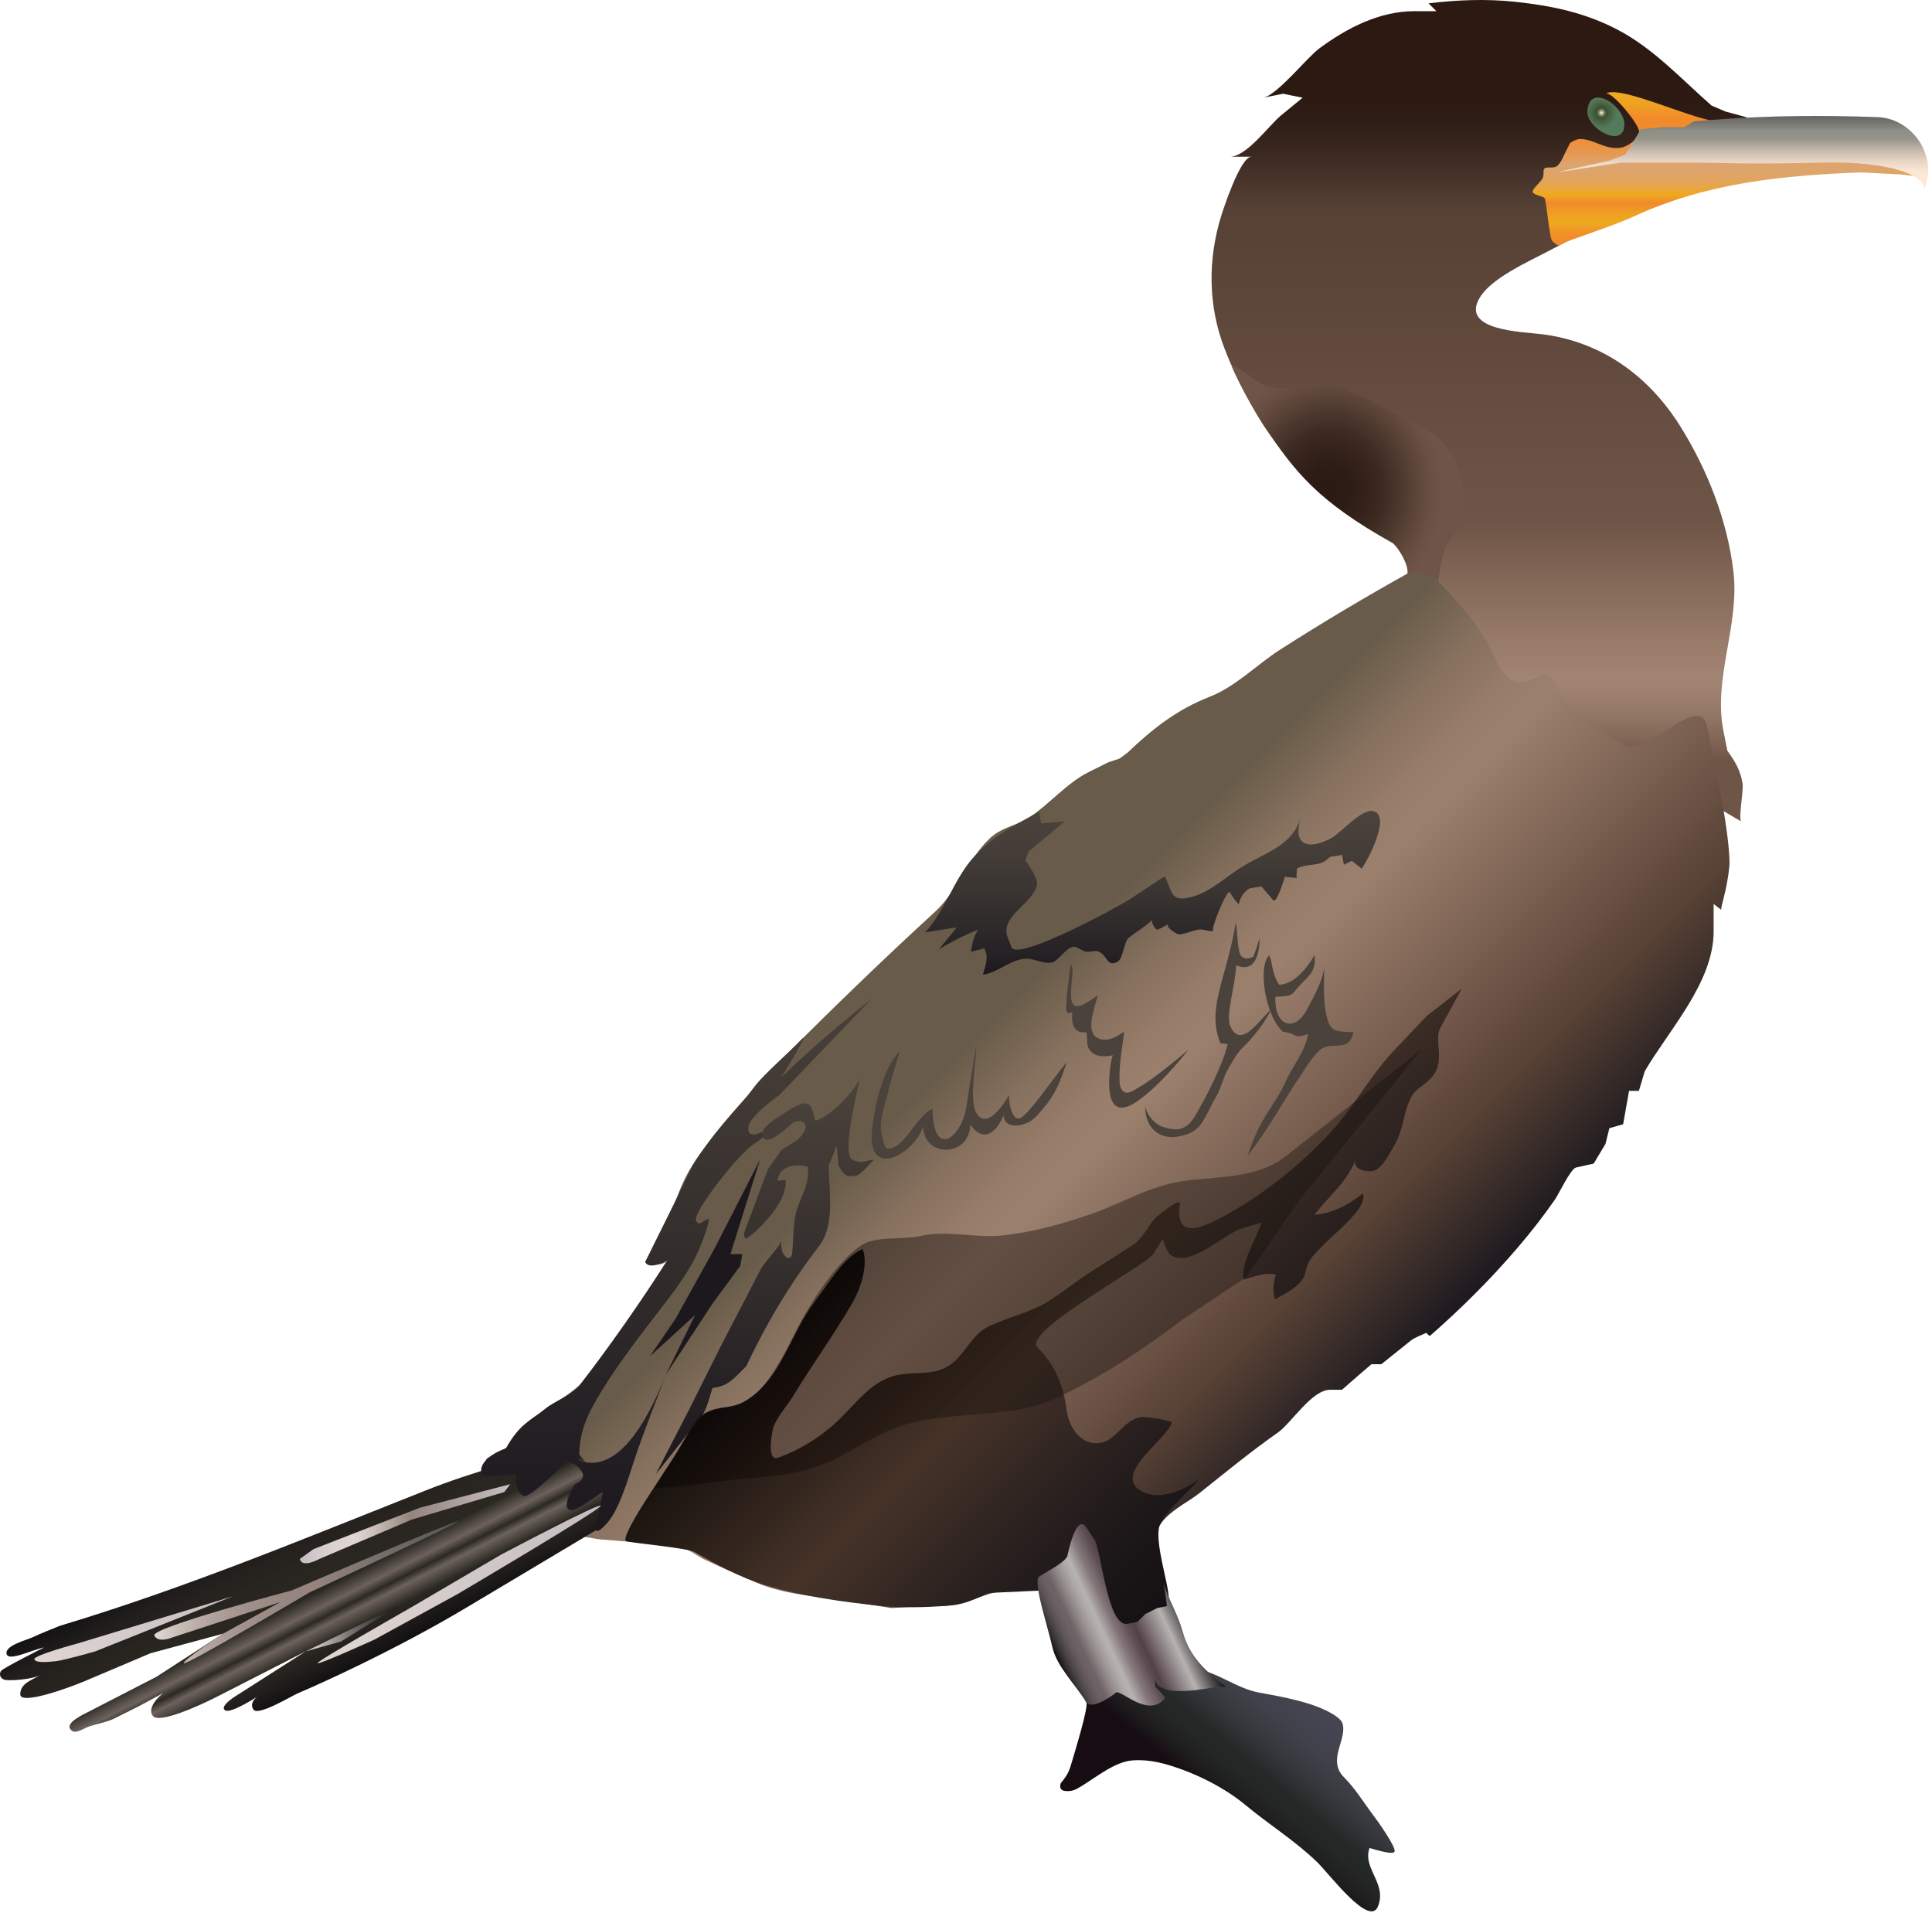
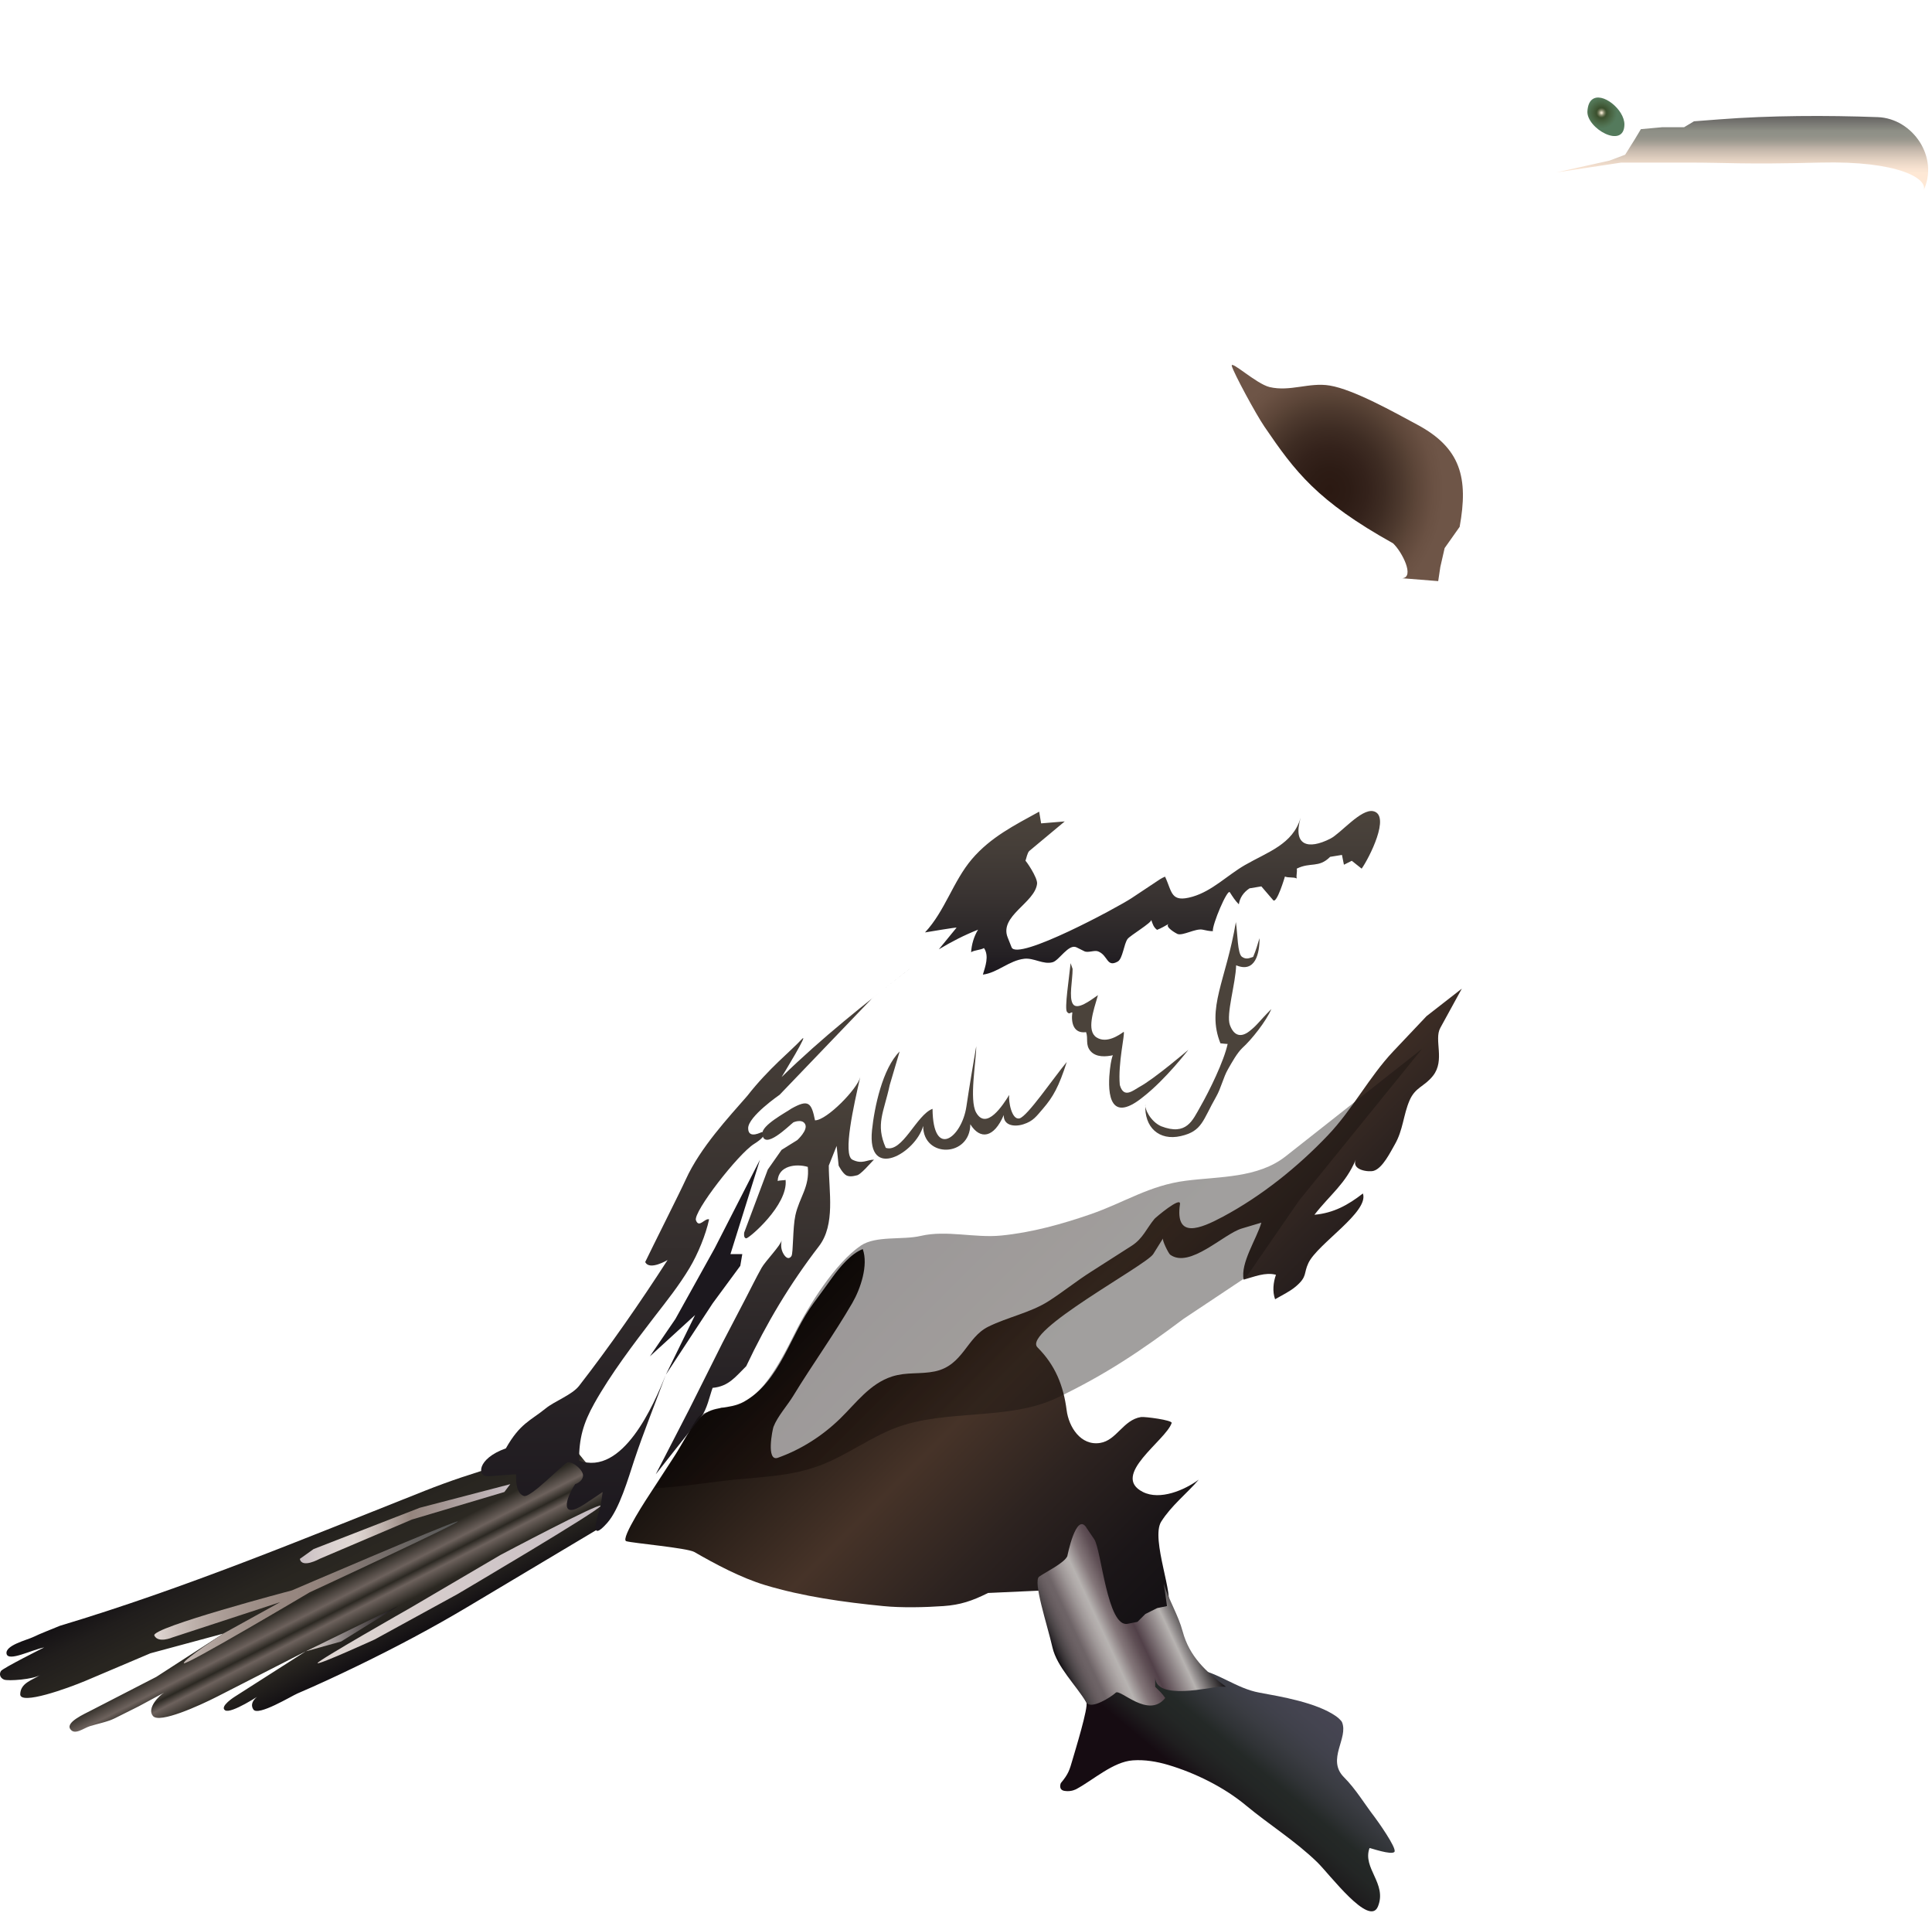
<svg xmlns="http://www.w3.org/2000/svg" xmlns:ns1="https://ian.umces.edu/media-library/" x="0px" y="0px" width="501" height="496" viewBox="0 0 501 496" xml:space="preserve">
  <title>Phalacrocorax auritus (Double-crested Cormorant)</title>
  <desc>
    <ns1:title>Phalacrocorax auritus (Double-crested Cormorant)</ns1:title>
    <ns1:descr>Illustration of Phalacrocorax auritus (Double-crested Cormorant)</ns1:descr>
    <ns1:scene>
      <ns1:contains>bird, double-crested, cormorant, Chordata, Aves, Pelecaniformes, Phalacrocoracidae, Phalacrocorax, auritus</ns1:contains>
      <ns1:when>2008-12-09</ns1:when>
    </ns1:scene>
  </desc>
  <defs />
  <linearGradient id="ian_symbols_20bc8692242fa974dd84dd26c76fc3a6" gradientUnits="userSpaceOnUse" x2="383.6" y1="212.97" x1="383.6">
    <stop stop-color="#6E5547" offset=".073" />
    <stop stop-color="#7A5F50" offset=".088" />
    <stop stop-color="#8F7361" offset=".122" />
    <stop stop-color="#9C7F6D" offset=".152" />
    <stop stop-color="#A18471" offset=".174" />
    <stop stop-color="#967967" offset=".228" />
    <stop stop-color="#7A5F50" offset=".327" />
    <stop stop-color="#6E5547" offset=".365" />
    <stop stop-color="#564134" offset=".747" />
    <stop stop-color="#4D392E" offset=".767" />
    <stop stop-color="#3B2921" offset=".813" />
    <stop stop-color="#2F1E17" offset=".851" />
    <stop stop-color="#2B1912" offset=".876" />
  </linearGradient>
-   <path d="m367.88 151.28s2.827 12.684 14.28 21.422c9.764 7.449 25.295 24.171 35.698 32.118 5.901 4.509 10.679-5.938 17.192-1.817 8.997 5.687 16.459 9.969 16.459 9.969-.732-.723.646-8.078.377-9.788-.531-3.448-1.978-5.807-3.956-8.563 0 0-1.01-5.061-1.01-5.094-2.745-13.734 4.267-27.445 2.577-41.417-1.581-13.193-6.735-26.322-13.754-37.559-8.243-13.149-20.416-21.951-35.907-23.899-5.094-.649-21.312-.898-16.089-9.515 3.096-5.104 12.57-9.27 17.778-12.025l8.674-4.586 5.612-2.032 37.219-28.054-5.612-1.534-3.566-1.524c-7.85-6.87-15.08-14.841-24.44-19.71-8.444-4.411-17.064-6.204-26.513-7.21-7.645-.801-14.885-.488-22.462.4l2.046 2.032h-5.626c-9.151 0-17.522 4.337-24.723 9.646-3.243 2.389-10.834 12.046-14.535 12.792l5.107-1.026 5.094 1.026s-5.444 4.445-5.612 4.596c-3.062 2.5-8.889 10.706-13.263 10.706h5.605c-2.92 0-7.375 13.842-7.853 15.346-3.526 11.409-3.419 23.38.928 34.562 5.996 15.453 16.185 31.038 29.669 40.943 5.351 3.926 18.957 8.781 18.566 16.739l2.02 3.06z" fill="url(#ian_symbols_20bc8692242fa974dd84dd26c76fc3a6)" />
  <radialGradient id="ian_symbols_f00bb6d771bf5524a5c45cb3bf6bc844" gradientUnits="userSpaceOnUse" cy="123.94" cx="344.32" gradientTransform="matrix(1.092 0 0 1.2 -31.244 -21.727)" r="27.131">
    <stop stop-color="#2B1912" offset=".006" />
    <stop stop-color="#2D1C15" offset=".174" />
    <stop stop-color="#34221B" offset=".333" />
    <stop stop-color="#3E2C23" offset=".486" />
    <stop stop-color="#4D392E" offset=".636" />
    <stop stop-color="#564134" offset=".714" />
    <stop stop-color="#5D4639" offset=".771" />
    <stop stop-color="#6A5143" offset=".908" />
    <stop stop-color="#6E5547" offset="1" />
  </radialGradient>
  <path d="m319.44 94.941c.499 1.777 6.091 12.21 8.452 15.683 7.988 11.723 13.647 19.249 33.356 30.248 2.382 2.247 5.646 8.801 2.382 9.05l9.32.747.552-3.677 1.117-4.888 3.89-5.505c2.314-12.685.303-20.44-10.962-26.482-5.929-3.189-16.474-9.118-22.711-10.154-5.303-.899-10.275 1.655-15.618.39-3.44-.809-10.29-7.211-9.78-5.419z" fill="url(#ian_symbols_f00bb6d771bf5524a5c45cb3bf6bc844)" />
  <linearGradient id="ian_symbols_46c0b9ce4cfe47040577fbd2f7b6aa39" y2="360.32" gradientUnits="userSpaceOnUse" x2="358.72" y1="237.82" x1="236.21">
    <stop stop-color="#685B49" offset=".191" />
    <stop stop-color="#685B49" offset=".193" />
    <stop stop-color="#846F5D" offset=".291" />
    <stop stop-color="#967C69" offset=".376" />
    <stop stop-color="#9C806E" offset=".438" />
    <stop stop-color="#6E5547" offset=".691" />
    <stop stop-color="#564134" offset=".809" />
    <stop stop-color="#1C181E" offset="1" />
  </linearGradient>
-   <path d="m365.84 148.22c-11.507 6.413-22.819 13.119-33.916 20.234-6.149 3.957-11.405 9.528-18.316 12.23-8.418 3.301-14.729 8.264-21.189 14.438l-2.039 1.524-3.049 1.026s-5.06 2.534-5.107 2.554c-5.471 2.735-10.248 8.361-15.302 11.722-3.345 2.217-7.193 2.393-10.524 5.68-5.511 5.437-8.324 13.646-13.949 18.794-13.149 12.045-25.975 24.45-38.585 37.061-2.853 2.843-6.029 5.266-8.452 8.542-1.373 1.86-2.382 4.983-3.95 6.413-6.891 6.261-12.287 12.358-15.625 21.261-2.281 6.096-5.39 11.874-8.526 17.506 1.083.973 4.784 1.039 5.801-.518 0 0-4.589 7.105-4.596 7.136-4.898 7.625-9.684 15.932-15.679 22.755-4.535 5.147-11.285 8.348-16.453 12.934l-4.583 5.602-5.605 3.059-1.534 5.094 9.186-1.016-1.03 5.612h3.069s3.573-2.551 2.032-2.551c-1.535 0 4.589-2.046 4.589-2.046l2.55-4.063 3.567-.521 2.557 4.077-6.124 10.208 11.224-6.13.512 6.13-7.644 5.104 6.117 1.016 12.233 1.02h5.613l4.064 1.017 5.108 3.059 5.612 2.554 8.163 3.565c8.108 3.551 19.508 3.883 28.552 5.603l6.615 1.029 7.658-.521c4.542-.29 7.913.541 12.718-1.35 3.56-1.406 5.861-2.339 9.71-2.726h7.14l16.318-8.155 1.534 5.104 2.544 7.647 2.55 6.11 3.566-2.544 3.566-3.058 4.092-1.029-.519-5.091c-1.439-5.798-4.805-12.503-.067-17.533 2.604-2.779 6.266-4.476 9.26-6.863 6.736-5.377 13.162-10.652 20.06-15.487 3.526-2.477 8.815-11.106 13.579-11.106h3.063l4.078-3.57 3.566-3.058h2.563s7.482-5.993 7.638-6.121c1.083-.854 2.745-1.376 3.97-2.012.329.226.559.572.962.82 8.056-7.048 15.7-14.632 22.664-22.774 3.459-4.035 6.75-8.23 9.778-12.597 1.029-1.484 4.098-8.004 5.456-8.307l4.597-1.026 3.055-5.094 1.017-4.088 3.566-1.016 1.534-8.664h2.551l1.527-5.09c6.197-10.632 17.853-23.024 17.853-36.207v-7.14l2.031 1.538c-.431-.336 1.346-4.435 2.039-11.224.223-2.143-.39-8.24-1.521-14.784-.538-3.062-2.193-11.419-4.205-21.392-1.979-9.818-16.197 8.644-21.635 4.565-2.859-2.153-13.983-6.652-17.671-15.639-3.452-8.381-9.084 8.22-16.157-7.819-4.219-9.58-15.799-20.286-15.799-20.396l-5.63-1z" fill="url(#ian_symbols_46c0b9ce4cfe47040577fbd2f7b6aa39)" />
  <linearGradient id="ian_symbols_b60c04bec8105004d186c89c5d3de4df" y2="440.51" gradientUnits="userSpaceOnUse" x2="341.18" y1="486.75" x1="302.38">
    <stop stop-color="#160C12" offset=".388" />
    <stop stop-color="#170E14" offset=".396" />
    <stop stop-color="#1F1E1F" offset=".467" />
    <stop stop-color="#232625" offset=".539" />
    <stop stop-color="#242927" offset=".612" />
    <stop stop-color="#303336" offset=".681" />
    <stop stop-color="#3A3C42" offset=".76" />
    <stop stop-color="#40414B" offset=".839" />
    <stop stop-color="#444450" offset=".919" />
    <stop stop-color="#464552" offset="1" />
  </linearGradient>
  <path d="m348 446.5c-.195-.431-1.104-1.231-1.535-1.524-5.093-3.57-14.359-5.104-19.877-6.12-6.036-1.094-10.706-5.279-16.46-6.124-3.829-.582-8.196 0-12.086 0l-17.348 6.642 1.017 2.022c.592 1.191-2.995 12.792-3.547 14.717-.841 2.89-1.083 3.809-3.075 6.197 0 0-.767 1.787 1.023 2.032 1.77.272 3.055-.508 3.055-.508 4.428-2.399 9.509-7.059 14.589-7.419 3.096-.226 6.252.316 9.172 1.181 7.072 2.097 14.515 5.808 20.101 10.447 6.089 5.061 12.906 9.276 18.578 14.805 3.204 3.125 13.513 16.934 15.727 11.429 2.402-5.959-4.099-9.872-2.193-15.127.033-.098 5.773 1.945 6.467.973.666-.973-4.61-8.308-5.095-8.943-2.65-3.438-4.912-7.302-8.001-10.394-4.6-4.61 1.26-10.16-.52-14.3z" fill="url(#ian_symbols_b60c04bec8105004d186c89c5d3de4df)" />
  <linearGradient id="ian_symbols_db58f763da5a7cb4ed7e88e0adc5acbd" y2="432.99" gradientUnits="userSpaceOnUse" x2="90.807" y1="392.53" x1="70.193">
    <stop stop-color="#141114" offset=".006" />
    <stop stop-color="#201D1C" offset=".151" />
    <stop stop-color="#282520" offset=".332" />
    <stop stop-color="#2B2822" offset=".517" />
    <stop stop-color="#6D625D" offset=".607" />
    <stop stop-color="#2B2822" offset=".663" />
    <stop stop-color="#6D625D" offset=".708" />
    <stop stop-color="#2B2822" offset=".798" />
    <stop stop-color="#141114" offset=".983" />
  </linearGradient>
  <path d="m155.76 396.03s-33.699 20.114-34.15 20.384c-9.516 5.688-19.326 10.881-29.306 15.702-5 2.422-10.06 4.771-15.161 6.954-1.588.68-10.255 5.979-11.439 4.152-1.211-1.817 1.016-3.482 1.857-3.85 0 0-7.658 5.084-9.192 4.064-1.528-1.016 2.55-3.557 2.55-3.557l18.364-11.731s-21.944 11.224-22.913 11.712c-4.771 2.433-15.013 7.059-16.702 5.061-1.696-1.992 1.675-5.407 2.9-6.066l-6.629 3.566s-6.11 3.062-6.123 3.062c-1.932.963-4.401 1.406-6.467 2.056-1.676.509-3.998 2.486-5.148.733-1.124-1.772 3.574-3.829 5.498-4.835l16.823-8.66 17.348-11.214-18.869 5.094s-15.928 6.746-16.796 7.126c-4.63 1.948-17.065 6.423-16.958 3.473.087-2.954 3.116-3.604 5.189-4.986-1.75 1.157-8.378 1.645-9.408 1.201-1.036-.444-1.292-1.45-.773-2.228.498-.757 11.204-6.11 11.204-6.11-3.203.605-9.327 3.806-9.757 1.643-.431-2.164 5.235-3.557 6.729-4.261 2.314-1.103 4.757-2.001 7.112-2.993 32.542-9.768 63.092-22.506 94.646-35.009 12.698-5.027 25.194-8.368 38.431-11.396l11.231 13.766-4.09 7.17z" fill="url(#ian_symbols_db58f763da5a7cb4ed7e88e0adc5acbd)" />
  <linearGradient id="ian_symbols_4e25cf018bd1ee84c11fa94663af0ab2" y2="23.895" gradientUnits="userSpaceOnUse" x2="447.42" y1="63.597" x1="447.42">
    <stop stop-color="#F28A2A" offset=".017" />
    <stop stop-color="#F18D29" offset=".051" />
    <stop stop-color="#F09527" offset=".09" />
    <stop stop-color="#EFA421" offset=".131" />
    <stop stop-color="#EFA820" offset=".14" />
    <stop stop-color="#EFA521" offset=".178" />
    <stop stop-color="#F09C24" offset=".221" />
    <stop stop-color="#F18D29" offset=".266" />
    <stop stop-color="#F28A2A" offset=".275" />
    <stop stop-color="#F09427" offset=".292" />
    <stop stop-color="#F0A322" offset=".319" />
    <stop stop-color="#EFA820" offset=".337" />
    <stop stop-color="#EEA825" offset=".342" />
    <stop stop-color="#E8A643" offset=".376" />
    <stop stop-color="#E3A558" offset=".412" />
    <stop stop-color="#E0A465" offset=".449" />
    <stop stop-color="#DDA46C" offset=".488" />
    <stop stop-color="#DDA46E" offset=".534" />
    <stop stop-color="#E39D5D" offset=".573" />
    <stop stop-color="#E99447" offset=".633" />
    <stop stop-color="#EE8E37" offset=".695" />
    <stop stop-color="#F08B2D" offset=".758" />
    <stop stop-color="#F28A2A" offset=".826" />
    <stop stop-color="#F18D29" offset=".837" />
    <stop stop-color="#F09C24" offset=".896" />
    <stop stop-color="#EFA521" offset=".952" />
    <stop stop-color="#EFA820" offset="1" />
  </linearGradient>
-   <path d="m397.45 49.806c.263.768 2.563 1.027 3.063 1.535.511.508 1.277 10.706 2.045 11.214s1.285 1.535 2.301.768c1.017-.768 13.365-4.68 18.774-7.18 18.775-8.714 38.565-10.673 58.981-11.44l10.195.529 4.596.508s-3.479-7.277-3.566-7.645c-.411-1.494-21.54-3.115-23.465-3.408-9.366-1.339-19.925-1.514-29.029-4.021-8.398-2.349-21.931-8.392-24.999-6.359 1.534-.942 8.95 8.25 8.708 9.861-.316 2.046-3.001 3.883-4.879 4.152-3.937.562-6.878-2.282-10.471-2.282-1.03 0-2.551 1.026-2.551 1.026l-1.534 3.052s-1.029 2.55-2.031 3.058c-1.03.512-2.564 0-3.075.512-.499.508 0 1.544-.499 2.55-.50 1.026-2.8 2.799-2.55 3.57z" fill="url(#ian_symbols_4e25cf018bd1ee84c11fa94663af0ab2)" />
  <linearGradient id="ian_symbols_98b2a9b7af4d6b54c1395f3e23dcde30" y2="30.073" gradientUnits="userSpaceOnUse" x2="451.79" y1="49.436" x1="451.79">
    <stop stop-color="#FEE8D5" offset=".236" />
    <stop stop-color="#F6E1D0" offset=".307" />
    <stop stop-color="#E5D3C3" offset=".406" />
    <stop stop-color="#CBBDB0" offset=".519" />
    <stop stop-color="#B8ADA2" offset=".59" />
    <stop stop-color="#AEA69B" offset=".612" />
    <stop stop-color="#9C998F" offset=".671" />
    <stop stop-color="#919188" offset=".732" />
    <stop stop-color="#8E8F86" offset=".798" />
    <stop stop-color="#646261" offset="1" />
  </linearGradient>
  <path d="m403.59 44.702l13.754-3.052 4.084-1.534 2.551-4.078 1.527-2.55 5.612-.508h5.605l2.551-1.527s6.614-.509 6.628-.509c13.027-1.006 27.697-1.06 41.027-.572 9.084.323 15.975 10.447 11.851 19.063 1.426-2.984-6.326-7.795-26.81-7.277-20.457.508-23.054 0-34.567 0h-16.991l-16.82 2.544z" fill="url(#ian_symbols_98b2a9b7af4d6b54c1395f3e23dcde30)" />
  <radialGradient id="ian_symbols_aa8491656ea06cc4d5ad8b03fb1153d0" gradientUnits="userSpaceOnUse" cy="29.245" cx="415.3" r="4.096">
    <stop stop-color="#EBE3CC" offset=".039" />
    <stop stop-color="#94977A" offset=".141" />
    <stop stop-color="#616D4D" offset=".227" />
    <stop stop-color="#455836" offset=".291" />
    <stop stop-color="#3B502E" offset=".326" />
    <stop stop-color="#46613F" offset=".548" />
    <stop stop-color="#517353" offset=".837" />
    <stop stop-color="#547A5C" offset="1" />
  </radialGradient>
  <path d="m412.8 25.854c-.633.528-1.057 1.49-1.157 2.981-.27 4.458 9.494 9.952 9.596 3.485.06-3.926-5.86-8.687-8.44-6.466z" fill="url(#ian_symbols_aa8491656ea06cc4d5ad8b03fb1153d0)" />
  <linearGradient id="ian_symbols_65555175c2171204055e8c629bf49388" y2="410.8" gradientUnits="userSpaceOnUse" x2="155.76" y1="410.8" x1="82.347">
    <stop stop-color="#E0D7D3" offset=".006" />
    <stop stop-color="#C6BCC1" offset="1" />
  </linearGradient>
  <path d="m155.76 390.42c0 1.017-37.218 22.946-37.218 22.946l-21.413 11.722s-14.534 6.629-14.784 6.12c-.263-.508 23.963-14.272 23.963-14.272l23.458-13.768s25.99-13.78 25.99-12.75z" fill="url(#ian_symbols_65555175c2171204055e8c629bf49388)" />
  <linearGradient id="ian_symbols_bd11fa260e8da084d99d7950a466bc98" y2="395.06" gradientUnits="userSpaceOnUse" x2="132.32" y1="395.06" x1="77.711">
    <stop stop-color="#C6BCC1" offset=".006" />
    <stop stop-color="#D2C8C9" offset=".068" />
    <stop stop-color="#DCD3D1" offset=".162" />
    <stop stop-color="#E0D7D3" offset=".258" />
    <stop stop-color="#D6CCC7" offset=".311" />
    <stop stop-color="#BDB0AB" offset=".398" />
    <stop stop-color="#9A8B84" offset=".508" />
    <stop stop-color="#94847D" offset=".528" />
    <stop stop-color="#C6BCC1" offset=".983" />
  </linearGradient>
  <path d="m77.753 404.18c.518 2.554 5.101 0 5.101 0l23.969-10.209 23.962-7.136 1.535-2.032-23.465 6.12-27.54 10.71-3.567 2.55z" fill="url(#ian_symbols_bd11fa260e8da084d99d7950a466bc98)" />
  <linearGradient id="ian_symbols_21df574859fa1c24fdda2061b23adbb5" y2="422.4" gradientUnits="userSpaceOnUse" x2="60.419" y1="422.4" x1="8.904">
    <stop stop-color="#E0D7D3" offset=".006" />
    <stop stop-color="#C6BCC1" offset="1" />
  </linearGradient>
-   <path d="m8.907 430.19c.262 1.016 3.331.757 5.625.508 2.294-.259 10.195-2.55 10.195-2.55l35.691-14.276-40.288 12.23c.001 0-11.459 3.08-11.223 4.09z" fill="url(#ian_symbols_21df574859fa1c24fdda2061b23adbb5)" />
  <linearGradient id="ian_symbols_37688eeb1bf6e1145d041d2bb2dd9a78" y2="412.85" gradientUnits="userSpaceOnUse" x2="118.71" y1="412.85" x1="40.008">
    <stop stop-color="#E0D7D3" offset=".006" />
    <stop stop-color="#C9BDB8" offset=".079" />
    <stop stop-color="#B0A29C" offset=".19" />
    <stop stop-color="#A0918A" offset=".303" />
    <stop stop-color="#978780" offset=".417" />
    <stop stop-color="#94847D" offset=".534" />
    <stop stop-color="#565757" offset=".983" />
  </linearGradient>
  <path d="m40.029 424.07c1.017 2.032 4.589.508 4.589.508l28.041-9.182-14.784 8.166s-10.208 6.628-10.208 7.644c0 1.021 32.636-18.36 32.636-18.36s41.311-19.11 38.243-18.364c-3.056.781-42.825 17.856-42.825 17.856s-36.718 9.68-35.696 11.72z" fill="url(#ian_symbols_37688eeb1bf6e1145d041d2bb2dd9a78)" />
  <linearGradient id="ian_symbols_0936c0b334437324990058a943e2cec5" y2="422.28" gradientUnits="userSpaceOnUse" x2="103.25" y1="422.28" x1="79.288">
    <stop stop-color="#E0D7D3" offset=".006" />
    <stop stop-color="#CCC3C0" offset=".109" />
    <stop stop-color="#A19998" offset=".302" />
    <stop stop-color="#676060" offset=".564" />
    <stop stop-color="#2A2628" offset=".881" />
    <stop stop-color="#141114" offset=".983" />
  </linearGradient>
  <polygon points="79.288 428.15 88.459 425.6 103.25 416.42" fill="url(#ian_symbols_0936c0b334437324990058a943e2cec5)" />
  <linearGradient id="ian_symbols_cb6ea12ab8d68034f55fd068faacf8a7" y2="210.27" gradientUnits="userSpaceOnUse" x2="298.88" y1="252.68" x1="298.88">
    <stop stop-color="#1C181E" offset=".006" />
    <stop stop-color="#262225" offset=".145" />
    <stop stop-color="#3A3432" offset=".502" />
    <stop stop-color="#463F39" offset=".799" />
    <stop stop-color="#4B433B" offset="1" />
  </linearGradient>
  <path d="m269.47 210.42l.511 3.059 6.124-.508s-8.896 7.419-9.172 7.648c-.519.431-.781 1.935-1.017 2.574.061-.151 3.189 4.347 3.015 5.935-.552 4.953-9.852 8.348-7.624 13.93 0 0 .942 2.345 1.017 2.554 1.493 3.664 27.563-10.394 31.115-12.752l6.117-4.064c.854-.575 1.614-1.127 2.563-1.504 1.884 4 1.413 6.844 7.14 5.191 5.147-1.504 9.018-5.572 13.579-8.199 5.929-3.415 12.436-5.363 14.441-12.284-2.113 7.268 1.958 8.371 7.705 5.44 2.704-1.363 7.954-7.829 11.143-7.116 4.583 1.05-1.104 12.187-3.027 14.892l-2.558-2.035-2.039 1.02-.511-2.544-3.063.498c-2.994 2.995-5.066 1.275-8.66 3.062.175.801-.195 1.75 0 2.541-.888-.434-2.16-.098-3.062-.498-.007.034-2.126 7.204-3.056 6.12l-3.062-3.566-3.062.508c-1.561 1.026-2.517 2.433-2.772 4.142-.929-.908-1.615-1.992-2.335-3.116-.626-1.006-4.616 8.458-4.407 10.081-.909 0-1.776-.209-2.686-.4-1.816-.357-5.094 1.652-6.486 1.124-.229-.087-3.547-1.904-2.214-2.648-1.03.572-1.985 1.167-3.082 1.578-.889-.66-1.151-1.514-1.508-2.598.229.693-5.484 4.078-6.13 4.956-.963 1.286-1.259 5.125-2.551 5.861-2.9 1.632-2.477-1.591-5.087-2.631-.969-.387-2.618.444-3.58-.04 0 0-1.998-1.006-2.039-1.016-2.046-.976-4.481 3.385-6.164 3.859-2.415.693-4.858-1.167-7.354-.898-3.937.444-6.985 3.654-10.753 4.112.605-2.056 1.688-4.845.282-6.881-.889.532-2.463.498-3.331 1.074.107-1.938.714-4.088 1.797-5.841-3.654 1.46-6.783 3.062-10.168 5.094 1.541-1.884 3.075-3.742 4.59-5.612.147-.185-7.651 1.158-8.177 1.231 5.209-5.579 7.274-13.27 12.174-19.023 4.87-5.69 10.99-8.74 17.43-12.29z" fill="url(#ian_symbols_cb6ea12ab8d68034f55fd068faacf8a7)" />
  <linearGradient id="ian_symbols_bb192280d0437be4757d28e40c96d0fa" y2="388.14" gradientUnits="userSpaceOnUse" x2="330.91" y1="301.79" x1="244.56">
    <stop stop-color="#130F0C" offset=".006" />
    <stop stop-color="#463328" offset=".41" />
    <stop stop-color="#2D2320" offset=".64" />
    <stop stop-color="#1B1618" offset=".856" />
    <stop stop-color="#141114" offset="1" />
  </linearGradient>
  <path d="m379.1 256.31l-9.173 7.146s-8.506 8.997-8.674 9.172c-6.204 6.584-10.545 15.063-16.91 21.725-7.786 8.186-17.186 15.733-27.166 21.076-5.988 3.213-12.509 5.885-11.19-3.233.31-2.153-6.352 3.516-6.595 3.806-2.093 2.52-3.001 5.104-5.895 6.975-3.506 2.261-7.012 4.502-10.524 6.729-3.795 2.399-7.308 5.256-11.063 7.654-4.67 2.984-10.652 4.143-15.679 6.643-5.626 2.81-6.467 10.032-13.822 11.57-3.809.787-7.28.098-11.096 1.319-5.753 1.86-9.313 6.887-13.452 10.921-4.616 4.479-10.06 7.971-16.136 10.145-3.116 1.113-1.406-7.342-1.144-8.025 1.077-2.769 3.586-5.493 5.154-8.077 4.926-8.079 10.538-15.844 15.282-24.018 2.153-3.71 4.206-9.831 2.712-13.983-3.015 1.168-5.888 4.606-7.813 7.245-1.622 2.227-3.224 4.488-4.879 6.695-6.231 8.337-8.62 20.318-18.135 25.638-4.024 2.174-7.732.801-10.989 3.775-2.692 2.456-4.771 6.877-6.77 9.938l-6.628 10.198s-7.819 11.742-6.11 12.25c1.689.512 15.8 1.733 17.657 2.804 5.451 3.146 12.105 6.692 18.377 8.586 9.905 2.975 20.315 4.411 30.577 5.428 4.717.478 10.901.336 15.639 0 4.394-.304 7.482-1.35 11.561-3.396l14.959-.68 10.02-10.706 7.651 19.376 5.619 2.036 8.155-6.631c2.261-1.828-4.347-17.409-1.494-21.897 2.638-4.175 6.595-7.224 9.73-10.881-3.641 2.694-10.04 5.45-14.487 3.193-8.479-4.283 5.948-13.335 7.462-17.876.256-.758-7.052-1.689-7.947-1.548-4.643.736-6.325 6.057-10.611 6.716-5.04.79-8.129-4.176-8.674-8.499-.821-6.383-2.961-11.682-7.557-16.278-4.085-4.098 28.147-21.227 30.012-24.191 0 0 2.396-3.835 2.537-4.064-.29.444 1.42 3.903 1.851 4.219 5.06 3.687 13.842-5.377 18.559-6.783l5.094-1.524c-1.225 4.239-5.483 10.481-4.589 14.784 2.719-.747 5.639-2.002 8.371-1.266-.7 1.979-.949 4.348-.222 6.346 1.783-1.046 3.822-1.988 5.39-3.327 3.041-2.607 1.938-3.311 3.25-6.069 2.389-5.017 15.794-13.257 14.132-18.028-3.87 3.008-7.618 5.074-12.571 5.518 4.105-5.269 8.082-8.015 10.713-14.276-1.15 2.725 3.352 3.267 4.644 2.887 2.349-.68 4.395-4.963 5.498-6.857 2.133-3.698 2.207-7.678 3.809-11.386 1.521-3.502 3.802-3.526 6.076-6.393 3.203-4.055.195-9.33 1.905-12.426l5.6-10.22z" fill="url(#ian_symbols_bb192280d0437be4757d28e40c96d0fa)" />
  <linearGradient id="ian_symbols_0bfb6ac730d2d8d489389f4599d47ae8" y2="251.22" gradientUnits="userSpaceOnUse" x2="180.29" y1="396.91" x1="180.29">
    <stop stop-color="#1C181E" offset=".006" />
    <stop stop-color="#4B433B" offset="1" />
  </linearGradient>
  <path d="m235.82 251.22l-9.689 7.645-23.963 24.982s-8.156 5.612-8.156 8.66c0 3.072 3.647.845 3.573 1.026.041-.118 2.039.512-2.045 3.062-4.078 2.54-15.854 17.67-15.066 19.8.794 2.13 2.274-.625 3.405-.249-.848 3.98-2.914 9.007-5.067 12.601-2.758 4.596-5.875 8.488-9.138 12.705-5.363 6.975-11.292 14.784-15.572 22.441-2.833 5.07-3.97 9.026-3.937 14.804 11.353 4.064 19.333-14.394 22.489-22.267-2.726 7.419-5.727 14.761-8.217 22.254-1.494 4.531-3.829 12.63-6.964 16.156-4.758 5.387-2.746-1.036-1.709-4.421l.518-3.58s-4.488 2.994-4.582 3.072c-6.568 4.356-5.148-1.235-2.55-5.104 0 0 1.77-.512 2.032-2.046.255-1.523-2.779-4.054-4.071-3.556-1.286.508-9.448 9.158-11.245 8.66-1.77-.519-2.14-3.297-2.032-5.603 0-.087-6.554.454-7.073.498-3.203.239-3.115-4.586 4.415-7.233 3.687-6.521 6.379-7.149 10.315-10.35 2.376-1.935 6.83-3.503 8.674-5.861 7.981-10.275 15.915-21.705 22.947-32.626 0 0-4.697 2.833-5.801.518 1.709-3.59 8.977-18.004 10.524-21.412 3.755-8.26 11.083-16.08 15.941-21.661 5.592-7.17 11.453-11.753 14.003-14.565 2.55-2.799-5.101 9.69-5.101 9.69 10.69-10.42 21.51-18.91 33.14-28.03z" fill="url(#ian_symbols_0bfb6ac730d2d8d489389f4599d47ae8)" />
  <path d="m233.28 272.63c-4.435 4.411-6.534 14.448-7.153 20.393-1.359 13.357 11.379 5.861 13.263-1.09.007 8.401 12.174 8.143 12.228-.444 2.55 4.088 6.123 3.58 8.674-2.389-.108 2.712 2.712 3.156 5.101 2.389 2.53-.811 3.311-2.002 5.094-4.068 2.577-3.005 4.078-5.623 6.144-12.079-3.492 4.209-10.215 14.115-12.254 14.623s-2.906-4.478-2.671-6.077c-1.643 2.668-5.915 9.246-8.573 4.573-1.857-3.267.021-13.324.021-17.207-.909 5.313-1.71 10.047-2.551 15.649-1.211 8.102-8.66 13.768-8.781.585-4.192 1.568-7.786 11.493-12.119 10.121-2.719-6.13-.512-9.168 1.022-16.308l2.56-8.66z" fill="#4B433B" />
  <path d="m277.63 249.68c-.391 3.906-1.635 11.833-.942 12.674.693.845.902.01 1.387.151-.377 2.726.343 5.538 3.566 5.104.605 1.665-.256 3.311 1.171 4.942 1.446 1.602 3.869 1.48 5.976 1.006.229-.478-.438-.669-.956 3.654-.498 4.337-1.022 15.053 8.667 7.14 5.861-4.586 11.574-12.079 11.662-12.156.061-.078-8.855 7.57-12.678 9.602-1.797 1.026-4.085 3.062-5.101-.498-.512-5.612 1.393-13.247 1.016-13.778-1.123.801-4.414 3.149-7.052 1.45-2.638-1.696-.821-6.854.37-10.955-1.972 1.376-5.396 4-6.494 2.295-1.104-1.709-.08-6.08-.08-9.095l-.53-1.52z" fill="#4B433B" />
  <path d="m320.47 238.98c.505 3.321.41 8.264 1.602 9.108 1.197.831 2.105.215 2.894 0 .706-1.655 1.171-3.247 1.642-4.845.047 3.869-1.056 9.125-6.056 7.028-.128 4.768-2.638 12.685-1.622 15.474 1.017 2.813 2.833 3.321 5 1.666 2.153-1.666 2.401-2.422 5.753-5.797-1.313 3.115-5.134 7.96-7.557 10.124-1.399 1.406-2.523 3.448-3.688 5.48-1.211 2.09-1.811 4.943-3.075 7.14-3.479 6.077-3.566 8.93-9.172 10.198-5.612 1.285-9.515-2.261-9.179-8.22-.27 1.05 1.278 4.401 4.078 5.666 6.628 2.554 8.155-1.524 10.194-5.094 2.309-4.034 6.11-11.776 7.065-16.241-.605 0-1.278-.121-1.87-.165-3.69-9.18 1.46-16.22 4.02-31.52z" fill="#4B433B" />
  <polygon points="197.08 300.67 185.34 323.62 175.14 341.98 168.52 351.67 180.25 340.95 172.66 356.43 184.83 337.89 191.97 328.2 192.49 325.15 189.42 325.15" fill="#1C181E" />
  <linearGradient id="ian_symbols_a9f068f957adceb4511e952aada78e79" y2="279.26" gradientUnits="userSpaceOnUse" x2="198.34" y1="382.25" x1="198.34">
    <stop stop-color="#1C181E" offset=".006" />
    <stop stop-color="#4B433B" offset="1" />
  </linearGradient>
  <path d="m193.51 321.07c.753 0 10.901-8.654 10.208-15.141-.605.128-1.427.074-2.059.259.175-3.926 4.71-4.563 7.813-3.644.532 5.212-2.207 7.914-3.223 12.587-.707 3.254-.518 9.764-1.016 10.534-.511.757-1.258.757-2.032-.511-.767-1.285-.687-2.442-.518-3.566-.195 1.286-4.212 5.397-5.175 7.106-1.447 2.57-2.746 5.265-4.118 7.894-1.992 3.829-4.044 7.752-6.002 11.506l-8.674 17.335-8.674 16.826s11.022-13.959 11.823-14.976c1.46-1.851 2.133-5.235 2.927-7.442 4.179-.377 5.929-2.877 8.721-5.622 5.296-11.214 11.298-21.281 18.855-31.103 4.32-5.612 2.557-14.263 2.557-20.914l2.032-5.094.518 5.094s1.016 2.042 2.032 2.563c1.016.508 2.497 0 2.55 0 1.043 0 3.742-3.331 4.589-4.088-1.864 0-3.048 1.265-5.605 0-2.55-1.278.37-14.114 2.032-21.412-.666 2.974-8.647 11.204-11.722 11.214-.929-4.596-1.682-5.548-6.117-3.052-1.494 1.05-7.725 4.316-7.55 6.534.343 4.489 6.877-2.056 8.055-2.964 0 0 2.308-1.026 3.062.498.767 1.534-2.032 4.088-2.032 4.088l-4.084 2.55-3.573 5.094-6.117 16.318c-.01-.02-.26 1.51.51 1.51z" fill="url(#ian_symbols_a9f068f957adceb4511e952aada78e79)" />
-   <path d="m329.13 247.65c-3.048 2.911-1.023 15.81 3.573 19.875 3.829.37 2.463 1.972 6.521.565-.854 4.768-3.99 8.152-6.016 12.705-2.672 5.982-6.117 8.156-9.69 18.862 5.612-7.15 9.69-14.902 13.392-20.255 1.332-1.938 4.057-6.588 6.109-7.658 2.921-1.514 6.952 1.006 7.961-4.122-5.107-.151-6.211-.138-7.18-5.188-.74-3.853-.391-8.092-.391-12.083-.081 3.398-3.008 8.664-4.589 11.574-3.196 5.838-8.432 4.142-8.089-3.496 5.04-.108 4.004-.539 6.534-3.156 2.402-2.5 4.172-3.785 3.586-7.701-.686 1.504-4.582 7.722-9.164 7.722-1.063-1.417-1.757-4.25-2.046-6.11l-.50-1.5z" fill="#4B433B" />
  <linearGradient id="ian_symbols_6eea0f968d39cc54f1749ceb56995458" y2="412.82" gradientUnits="userSpaceOnUse" x2="306.48" y1="428.35" x1="273.19">
    <stop stop-color="#141114" offset=".006" />
    <stop stop-color="#1F1C1F" offset=".016" />
    <stop stop-color="#373235" offset=".045" />
    <stop stop-color="#4A4446" offset=".075" />
    <stop stop-color="#595154" offset=".105" />
    <stop stop-color="#655B5E" offset=".135" />
    <stop stop-color="#6C6265" offset=".166" />
    <stop stop-color="#6E6467" offset=".197" />
    <stop stop-color="#857B7D" offset=".24" />
    <stop stop-color="#9E9797" offset=".293" />
    <stop stop-color="#B0AAA9" offset=".341" />
    <stop stop-color="#B7B3B1" offset=".376" />
    <stop stop-color="#84777A" offset=".463" />
    <stop stop-color="#5F4F55" offset=".551" />
    <stop stop-color="#524149" offset=".596" />
    <stop stop-color="#B7B3B1" offset=".803" />
    <stop stop-color="#979292" offset=".838" />
    <stop stop-color="#555152" offset=".915" />
    <stop stop-color="#141114" offset="1" />
  </linearGradient>
  <path d="m281.71 396.03c-2.686-4.044-4.939 7.45-4.933 7.45-.821 1.786-5.599 4.111-7.301 5.299-1.696 1.191 2.065 12.328 3.451 18.374 1.165 5.04 6.11 9.788 8.782 14.242 1.171 1.948 6.393-1.373 7.631-2.53 1.15-1.061 8.492 6.867 12.825 1.373-.713-1.094-1.662-1.969-2.604-2.911v-2.485c.033 6.24 14.608 2.485 16.815 2.485h1.535c-5.168-3.879-9.476-7.825-11.225-14.336-1.164-4.316-3.62-8.166-4.905-12.438.061.434.881 5.861.841 5.861l-2.551.521-3.062 1.535-2.046 2.031s-2.354.468-2.543.508c-5.282 1.03-6.79-19.106-8.661-21.92l-2.07-3.05z" fill="url(#ian_symbols_6eea0f968d39cc54f1749ceb56995458)" />
  <linearGradient id="ian_symbols_23b0977b8e0736845d96357cd838bcbe" y2="356.96" gradientUnits="userSpaceOnUse" x2="297.33" y1="302.61" x1="242.98">
    <stop stop-color="#040000" offset=".09" />
    <stop stop-color="#090000" offset=".168" />
    <stop stop-color="#110804" offset=".492" />
    <stop stop-color="#130F0C" offset=".708" />
  </linearGradient>
  <path opacity=".4" d="m368.73 271.96s-34.258 27.014-35.328 27.835c-7.193 5.689-17.24 5.225-25.847 6.329-9.542 1.211-15.955 5.656-24.811 8.714-7.47 2.574-15.215 4.727-23.121 5.504-6.857.683-14.186-1.47-20.867.097-4.717 1.104-11.608-.118-15.511 2.5-6.575 4.421-13.58 15.571-16.998 22.438-4.717 9.472-10.45 20.309-19.118 19.542-3.398 1.523-4.589 1.016-5.861 2.301-1.279 1.269-6.877 11.464-6.877 11.464l-4.603 7.139c5.747-.151 14.797-1.592 20.497-2.173 8.001-.801 14.73-.933 22.078-3.604 6.857-2.486 13.001-7.211 19.844-9.828 13.143-4.996 29.339-1.763 42.023-7.853 12.503-6.003 21.554-12.079 32.63-20.383l16.332-10.881 13.593-19.713 31.96-39.44z" fill="url(#ian_symbols_23b0977b8e0736845d96357cd838bcbe)" />
</svg>